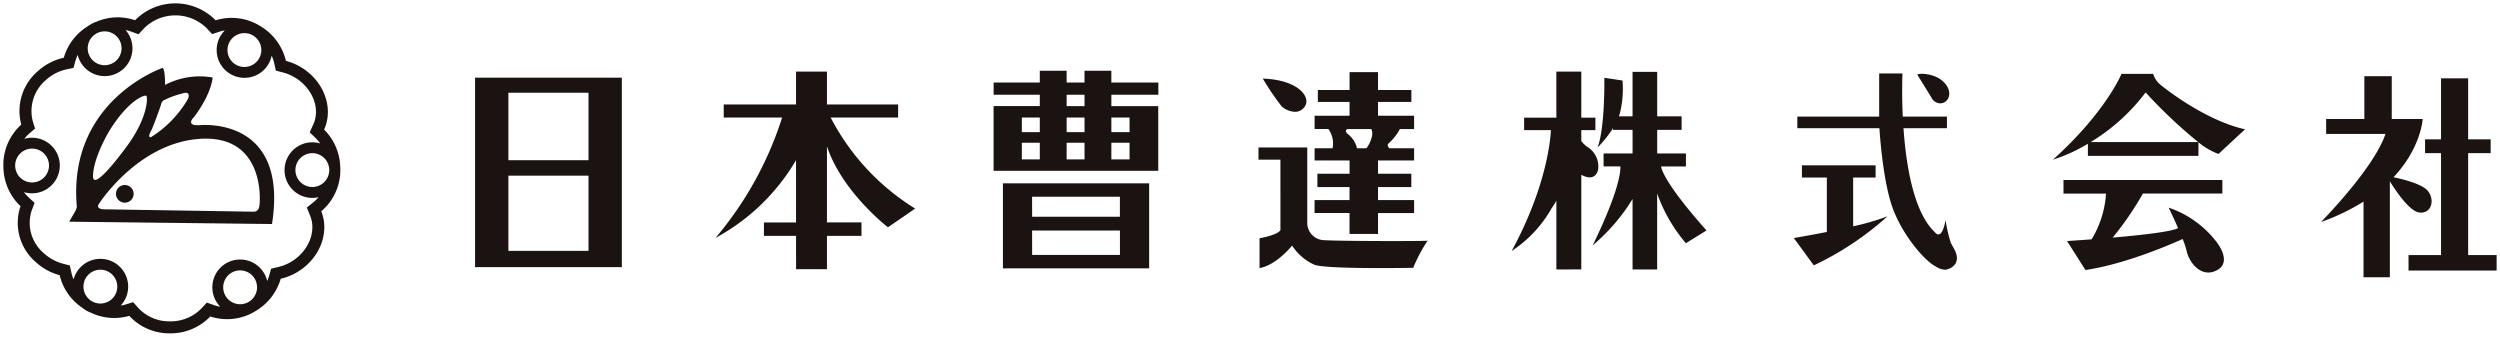
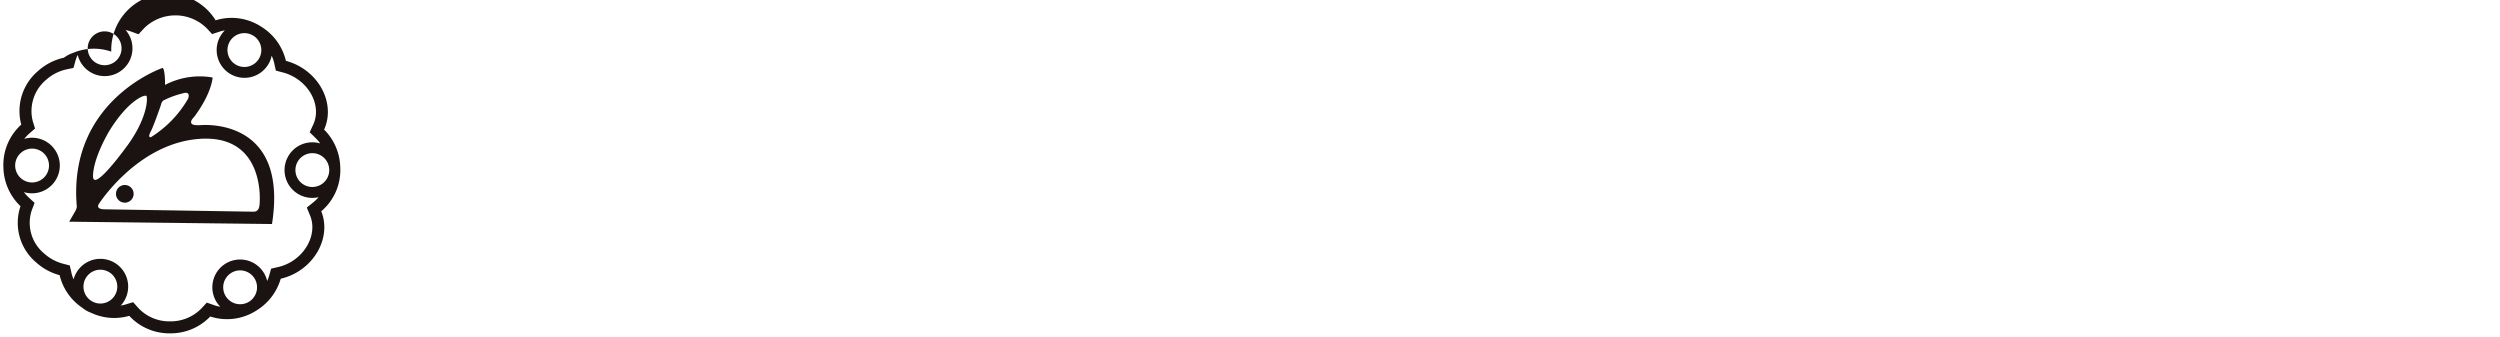
<svg xmlns="http://www.w3.org/2000/svg" width="371.002" height="49.967" viewBox="0 0 371.002 49.967">
  <g id="グループ_32868" data-name="グループ 32868" transform="translate(0.501 0.5)">
-     <path id="合体_32" data-name="合体 32" d="M280.249,30.65V19.419a31.843,31.843,0,0,1-6.313,3.026s7.841-7.922,9.57-13.073H274.7V7.159h5.671V.806h4.066V7.159h4.586s-.195,4.239-4.328,8.643c1.072.223,4.127.925,5.053,1.978,1.125,1.287.642,3.46-1.209,3.257-1.5-.162-3.628-3.4-4.383-4.639V30.65Zm-26.262-3.94a12.185,12.185,0,0,0-.58-1.741c-1.854.836-8.562,3.739-14.426,4.6l-2.732-4.3s1.521-.091,3.646-.251a14.862,14.862,0,0,0,2.139-6.789h-6.31V16.21H259.3v2.01H247.509a45.9,45.9,0,0,1-4.487,6.539c4.079-.351,8.665-.855,9.709-1.4-.689-1.587-1.4-3.045-1.4-3.045a15,15,0,0,1,6.959,4.908s2.893,3.377-.165,4.546a2.523,2.523,0,0,1-.908.174C255.546,29.941,254.294,28.151,253.987,26.71Zm32.939,2.937V27.354h4.825V12.229H289.38V10.179h2.371V1.127h4.023v9.052h3.341v2.051h-3.341V27.354H300v2.292ZM216.7,29c-1.328-.643-4.5-4.021-6.2-8.283-1.445-3.653-1.975-10.352-2.094-12.188H196.223V6.8h12.148V.4h3.456s-.125,2.738.045,6.4h6.554V8.528h-6.447C212.367,14.1,213.5,21,216.616,23.935c0,0,1,1.528,1.607-1.771a21.7,21.7,0,0,0,.766,3.339c.362.8,1.326,1.889.722,3.1a2.226,2.226,0,0,1-1.526.928h-.058A2.841,2.841,0,0,1,216.7,29Zm-44.928.486V19.036l-.8,1.237a28.525,28.525,0,0,1-5.113,5.633c3.922-8.069,4.147-10.931,4.1-11.708h-2.486V12.27h4.3V8.77h-2.9V8.516a17.09,17.09,0,0,1-2.292,2.87c1.125-2.978,1.006-10.339,1.006-10.339l2.695.4a15.252,15.252,0,0,1-.322,4.588,6.185,6.185,0,0,1-.213.726h2.025V.165h3.656v6.6h3.623V8.77h-3.623v3.5h4.264V14.2H176c.142.771,1.108,3.152,6.744,9.5l-3.058,1.892a23.432,23.432,0,0,1-4.264-7.383V29.486Zm-11.307,0V19.27a9.659,9.659,0,0,1-.72,1.166,18.442,18.442,0,0,1-5.915,6.313c5.195-9.556,5.76-16.585,5.826-17.938h-3.976V6.961h4.784V.121h3.7v6.84h2.092V8.81h-2.092v1.623a4.253,4.253,0,0,0,1.088.993,3.384,3.384,0,0,1,1.407,3.258c-.274,1.12-1.125,1.49-2.495.755V29.483Zm-112.83-.04V24.5H42.868v-1.99h4.764V13.271A30.835,30.835,0,0,1,35.688,24.8a51.974,51.974,0,0,0,9.88-17.86H36.9V5.007H47.632V.121H52.22V5.007h10.56V6.938H52.768A34.57,34.57,0,0,0,65.31,20.453l-4.039,2.776s-6.789-5.213-9.051-12.015V22.507h5.127V24.5H52.22v4.946Zm30.7-.12V16.711h21.7V29.323Zm4.333-1.992H95.7V23.714H82.663Zm0-5.668H95.693V18.7H82.66ZM124.582,28.8a7.712,7.712,0,0,1-3.336-2.857s-2.292,2.9-4.83,3.339V24.856s2.617-.437,3.1-1.2V13.192h-3.257v-1.81h7.24V22.565a2.551,2.551,0,0,0,2.533,2.576c2.573.159,14.76.159,15.325.08a22.465,22.465,0,0,0-2.135,4.023s-2.144.04-4.805.04C130.609,29.285,125.742,29.2,124.582,28.8ZM0,29.142V1.025H21.78V29.142Zm4.944-2.413H16.832V15.565H4.944Zm0-13.454H16.832V3.26H4.944ZM195.7,24.822s2.18-.358,4.905-.9V15.849h-3.7v-1.81h10.937v1.81h-3.333v7.236a37.286,37.286,0,0,0,5.1-1.483,45.134,45.134,0,0,1-10.939,7.278Zm-65.93-.608v-3.1h-5.189V19.186h5.189v-1.93H125V15.284h4.776v-1.97h-5.189V11.5h2.669a3.671,3.671,0,0,0-.624-2.854h-2.046V6.68h5.189V4.626h-4.708V2.857h4.708V.2h4.224V2.857h4.949V4.626h-4.949V6.68h5.352v1.97h-2.109a7.745,7.745,0,0,1-1.673,2.13c-.254.236-.094.514.114.725h3.668v1.811h-5.352v1.97h4.941v1.972h-4.941v1.93h5.352v1.933h-5.352v3.1Zm-.322-14.88a3.848,3.848,0,0,1,1.433,2.17h1.395a4.353,4.353,0,0,0,.755-1.528,1.853,1.853,0,0,0-.018-1.326h-3.594C128.972,8.959,129.449,9.334,129.449,9.334Zm-52.5,5.509v-9.6h6.857V3.562h-6.85V1.752h6.85V0h3.982V1.752h2.655V0h3.982V1.752H101.4v1.81H94.426V5.247h6.959v9.6Zm17.478-1.69h2.7V10.68h-2.7Zm-6.638,0h2.655V10.68H87.788Zm-6.646,0h2.664V10.68H81.142ZM94.426,9.111h2.7V6.941h-2.7Zm-6.638,0h2.655V6.941H87.788Zm-6.646,0h2.664V6.938H81.142Zm6.646-3.864h2.655V3.559H87.788ZM244.33.464h4.708a3.22,3.22,0,0,0,1,1.549c.806.685,6.8,5.39,12.63,6.675l-3.945,3.661a10.415,10.415,0,0,1-2.971-1.734v2.019H239.344v-1.8a24.31,24.31,0,0,1-5.19,2.36C242,6.155,244.33.464,244.33.464Zm-4.57,10.117h15.946a72.982,72.982,0,0,1-7.793-7.364A29.125,29.125,0,0,1,239.76,10.581ZM119.717,5.311A40.853,40.853,0,0,1,116.9,1.165c5.271.16,7.241,2.779,6.2,4.186a1.714,1.714,0,0,1-1.434.745A3.287,3.287,0,0,1,119.717,5.311Zm96.5-1.166C215.97,3.7,214.041.6,214.041.6c0-.238,2.294-.321,3.7.888s1.207,2.614.4,3.136a1.251,1.251,0,0,1-.693.212A1.5,1.5,0,0,1,216.216,4.145Z" transform="translate(70 10)" fill="#1a1311" stroke="rgba(0,0,0,0)" stroke-miterlimit="10" stroke-width="1" />
-     <path id="合体_33" data-name="合体 33" d="M18.682,46.37a8.013,8.013,0,0,1-5.688-.462,4.126,4.126,0,0,1-1.249-.714,8.06,8.06,0,0,1-3.392-4.855,8.454,8.454,0,0,1-3.5-1.905A7.678,7.678,0,0,1,2.543,30.1,8.146,8.146,0,0,1,.006,24.391a8.045,8.045,0,0,1,2.651-6.4,7.76,7.76,0,0,1,2.46-7.931,8.43,8.43,0,0,1,3.85-1.993A8.123,8.123,0,0,1,12.5,3.413c.089-.06.173-.121.267-.174l.015-.009a4.054,4.054,0,0,1,1.04-.51,7.926,7.926,0,0,1,5.722-.214A8.373,8.373,0,0,1,31.5,2.513a8.032,8.032,0,0,1,6.752.939,8.142,8.142,0,0,1,3.677,5.081,8.509,8.509,0,0,1,2.383,1.03c3.353,2.105,4.709,6.064,3.282,9.167a8.174,8.174,0,0,1,2.4,5.581,7.994,7.994,0,0,1-2.823,6.544c1.25,3.059-.121,6.864-3.381,8.915a8.607,8.607,0,0,1-2.63,1.093,8.2,8.2,0,0,1-3.588,4.705,8.031,8.031,0,0,1-6.871.9,8.122,8.122,0,0,1-5.929,2.5h-.043A8.08,8.08,0,0,1,18.682,46.37Zm1.328-1.182a6.274,6.274,0,0,0,4.717,2h.038A6.354,6.354,0,0,0,29.4,45.262l.79-.854,1.1.385a5.173,5.173,0,0,0,.9.227A4.122,4.122,0,1,1,39.148,41.2a5.377,5.377,0,0,0,.3-.811l.282-1.019,1.03-.237a6.76,6.76,0,0,0,2.088-.866c2.464-1.549,3.618-4.446,2.683-6.739l-.5-1.226,1.029-.829a5.726,5.726,0,0,0,.713-.71,4.283,4.283,0,0,1-.921.106,4.125,4.125,0,0,1,0-8.251,4.17,4.17,0,0,1,1.166.169,5.852,5.852,0,0,0-.662-.779l-.9-.876.528-1.146c1.078-2.329-.045-5.3-2.609-6.917a6.907,6.907,0,0,0-1.889-.815l-1.052-.277-.232-1.06a5.726,5.726,0,0,0-.387-1.151,4.124,4.124,0,1,1-6.953-3.756,5.285,5.285,0,0,0-.8.193l-1.084.357-.776-.841a6.6,6.6,0,0,0-9.345,0l-.8.868-1.11-.407a5.642,5.642,0,0,0-.807-.217,4.121,4.121,0,1,1-7.109,3.681,5.6,5.6,0,0,0-.339.9L10.4,9.58,9.346,9.8a6.688,6.688,0,0,0-3.039,1.577,6.042,6.042,0,0,0-1.953,6.08L4.7,18.576l-.882.763a5.441,5.441,0,0,0-.719.768,4.21,4.21,0,0,1,1.159-.169,4.125,4.125,0,1,1-1.21,8.071,5.813,5.813,0,0,0,.695.778l.891.822L4.2,30.741a5.894,5.894,0,0,0,1.848,6.373,6.765,6.765,0,0,0,2.763,1.509l1.048.274.234,1.06a5.547,5.547,0,0,0,.325,1,4.123,4.123,0,1,1,7,3.885,5.22,5.22,0,0,0,.748-.166l1.091-.335Zm12.613-3.05a2.511,2.511,0,1,0,2.511-2.512A2.513,2.513,0,0,0,32.623,42.139Zm-20.737-.1a2.509,2.509,0,1,0,2.509-2.512A2.508,2.508,0,0,0,11.886,42.034ZM43.34,24.74a2.51,2.51,0,1,0,2.508-2.51A2.509,2.509,0,0,0,43.34,24.74ZM1.75,24.065a2.511,2.511,0,1,0,2.512-2.511A2.513,2.513,0,0,0,1.75,24.065ZM33.257,6.929a2.511,2.511,0,1,0,2.51-2.512A2.508,2.508,0,0,0,33.257,6.929ZM12.516,6.666a2.511,2.511,0,1,0,2.513-2.511A2.513,2.513,0,0,0,12.516,6.666ZM9.764,32.4s.88-1.5.984-1.708a2.294,2.294,0,0,0,.152-.519C9.506,14.389,23.631,9.577,23.631,9.577c.363.2.363,2.276.363,2.276V12.1A11.115,11.115,0,0,1,31.047,11s-.063,2.271-2.755,5.876c0,0-.549.5-.417.862s.678.341,1.278.341c0,0,13.255-1.438,10.71,14.666Zm19.482-12.3c-9.289.568-15.084,9.678-15.084,9.678-.472.782.745.782.745.782s21.863.354,22.173.354.746-.04.9-.782c.153-.726.822-10.057-7.932-10.057Q29.661,20.069,29.246,20.095ZM15.727,18.919s-2.35,3.865-2.425,6.659,5.287-4.738,5.287-4.738c2.9-4.116,2.812-6.859,2.651-7.094-.02-.029-.068-.046-.141-.046C20.513,13.7,18.3,14.765,15.727,18.919ZM26.62,13.355a13.131,13.131,0,0,0-2.9,1.07,1.209,1.209,0,0,0-.339.653c-.133.392-1.122,3.214-1.49,3.892s-.286.942,0,.89a16.293,16.293,0,0,0,5.513-5.7s.385-.888-.336-.888A1.586,1.586,0,0,0,26.62,13.355ZM16.709,28.263a1.311,1.311,0,1,1,1.312,1.313A1.311,1.311,0,0,1,16.709,28.263Z" fill="#1a1311" stroke="rgba(0,0,0,0)" stroke-miterlimit="10" stroke-width="1" />
+     <path id="合体_33" data-name="合体 33" d="M18.682,46.37a8.013,8.013,0,0,1-5.688-.462,4.126,4.126,0,0,1-1.249-.714,8.06,8.06,0,0,1-3.392-4.855,8.454,8.454,0,0,1-3.5-1.905A7.678,7.678,0,0,1,2.543,30.1,8.146,8.146,0,0,1,.006,24.391a8.045,8.045,0,0,1,2.651-6.4,7.76,7.76,0,0,1,2.46-7.931,8.43,8.43,0,0,1,3.85-1.993c.089-.06.173-.121.267-.174l.015-.009a4.054,4.054,0,0,1,1.04-.51,7.926,7.926,0,0,1,5.722-.214A8.373,8.373,0,0,1,31.5,2.513a8.032,8.032,0,0,1,6.752.939,8.142,8.142,0,0,1,3.677,5.081,8.509,8.509,0,0,1,2.383,1.03c3.353,2.105,4.709,6.064,3.282,9.167a8.174,8.174,0,0,1,2.4,5.581,7.994,7.994,0,0,1-2.823,6.544c1.25,3.059-.121,6.864-3.381,8.915a8.607,8.607,0,0,1-2.63,1.093,8.2,8.2,0,0,1-3.588,4.705,8.031,8.031,0,0,1-6.871.9,8.122,8.122,0,0,1-5.929,2.5h-.043A8.08,8.08,0,0,1,18.682,46.37Zm1.328-1.182a6.274,6.274,0,0,0,4.717,2h.038A6.354,6.354,0,0,0,29.4,45.262l.79-.854,1.1.385a5.173,5.173,0,0,0,.9.227A4.122,4.122,0,1,1,39.148,41.2a5.377,5.377,0,0,0,.3-.811l.282-1.019,1.03-.237a6.76,6.76,0,0,0,2.088-.866c2.464-1.549,3.618-4.446,2.683-6.739l-.5-1.226,1.029-.829a5.726,5.726,0,0,0,.713-.71,4.283,4.283,0,0,1-.921.106,4.125,4.125,0,0,1,0-8.251,4.17,4.17,0,0,1,1.166.169,5.852,5.852,0,0,0-.662-.779l-.9-.876.528-1.146c1.078-2.329-.045-5.3-2.609-6.917a6.907,6.907,0,0,0-1.889-.815l-1.052-.277-.232-1.06a5.726,5.726,0,0,0-.387-1.151,4.124,4.124,0,1,1-6.953-3.756,5.285,5.285,0,0,0-.8.193l-1.084.357-.776-.841a6.6,6.6,0,0,0-9.345,0l-.8.868-1.11-.407a5.642,5.642,0,0,0-.807-.217,4.121,4.121,0,1,1-7.109,3.681,5.6,5.6,0,0,0-.339.9L10.4,9.58,9.346,9.8a6.688,6.688,0,0,0-3.039,1.577,6.042,6.042,0,0,0-1.953,6.08L4.7,18.576l-.882.763a5.441,5.441,0,0,0-.719.768,4.21,4.21,0,0,1,1.159-.169,4.125,4.125,0,1,1-1.21,8.071,5.813,5.813,0,0,0,.695.778l.891.822L4.2,30.741a5.894,5.894,0,0,0,1.848,6.373,6.765,6.765,0,0,0,2.763,1.509l1.048.274.234,1.06a5.547,5.547,0,0,0,.325,1,4.123,4.123,0,1,1,7,3.885,5.22,5.22,0,0,0,.748-.166l1.091-.335Zm12.613-3.05a2.511,2.511,0,1,0,2.511-2.512A2.513,2.513,0,0,0,32.623,42.139Zm-20.737-.1a2.509,2.509,0,1,0,2.509-2.512A2.508,2.508,0,0,0,11.886,42.034ZM43.34,24.74a2.51,2.51,0,1,0,2.508-2.51A2.509,2.509,0,0,0,43.34,24.74ZM1.75,24.065a2.511,2.511,0,1,0,2.512-2.511A2.513,2.513,0,0,0,1.75,24.065ZM33.257,6.929a2.511,2.511,0,1,0,2.51-2.512A2.508,2.508,0,0,0,33.257,6.929ZM12.516,6.666a2.511,2.511,0,1,0,2.513-2.511A2.513,2.513,0,0,0,12.516,6.666ZM9.764,32.4s.88-1.5.984-1.708a2.294,2.294,0,0,0,.152-.519C9.506,14.389,23.631,9.577,23.631,9.577c.363.2.363,2.276.363,2.276V12.1A11.115,11.115,0,0,1,31.047,11s-.063,2.271-2.755,5.876c0,0-.549.5-.417.862s.678.341,1.278.341c0,0,13.255-1.438,10.71,14.666Zm19.482-12.3c-9.289.568-15.084,9.678-15.084,9.678-.472.782.745.782.745.782s21.863.354,22.173.354.746-.04.9-.782c.153-.726.822-10.057-7.932-10.057Q29.661,20.069,29.246,20.095ZM15.727,18.919s-2.35,3.865-2.425,6.659,5.287-4.738,5.287-4.738c2.9-4.116,2.812-6.859,2.651-7.094-.02-.029-.068-.046-.141-.046C20.513,13.7,18.3,14.765,15.727,18.919ZM26.62,13.355a13.131,13.131,0,0,0-2.9,1.07,1.209,1.209,0,0,0-.339.653c-.133.392-1.122,3.214-1.49,3.892s-.286.942,0,.89a16.293,16.293,0,0,0,5.513-5.7s.385-.888-.336-.888A1.586,1.586,0,0,0,26.62,13.355ZM16.709,28.263a1.311,1.311,0,1,1,1.312,1.313A1.311,1.311,0,0,1,16.709,28.263Z" fill="#1a1311" stroke="rgba(0,0,0,0)" stroke-miterlimit="10" stroke-width="1" />
  </g>
</svg>